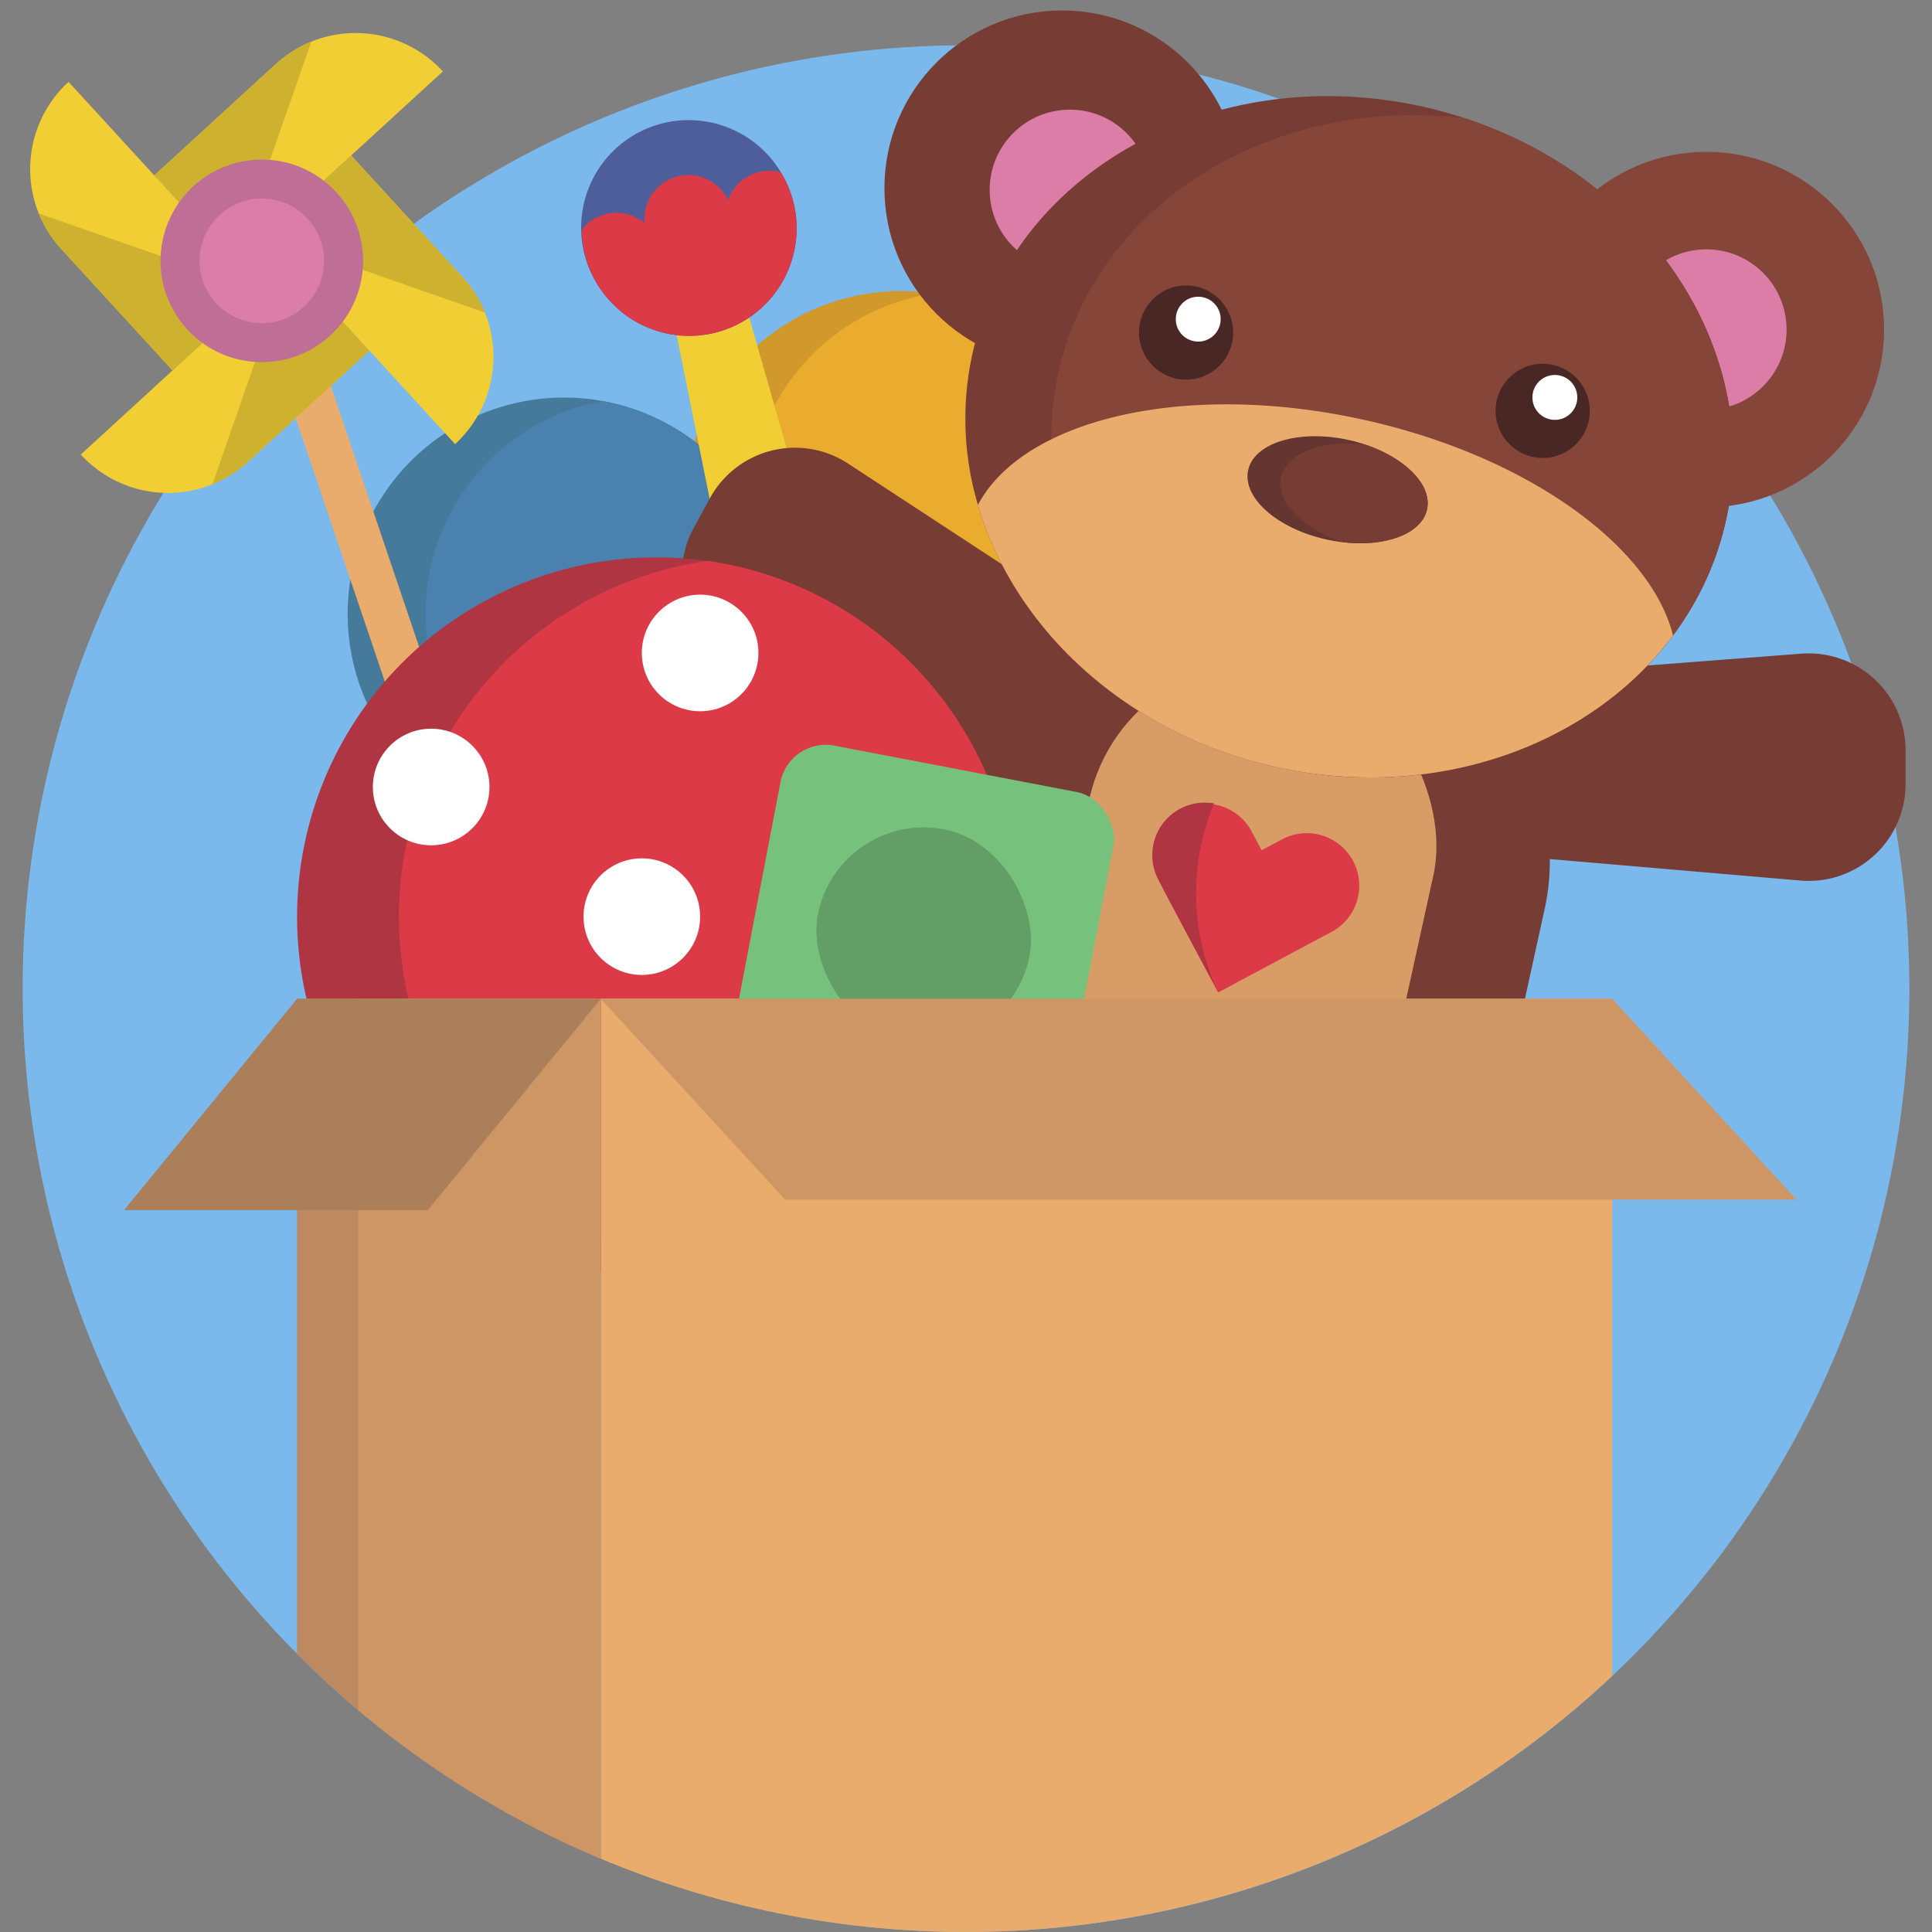
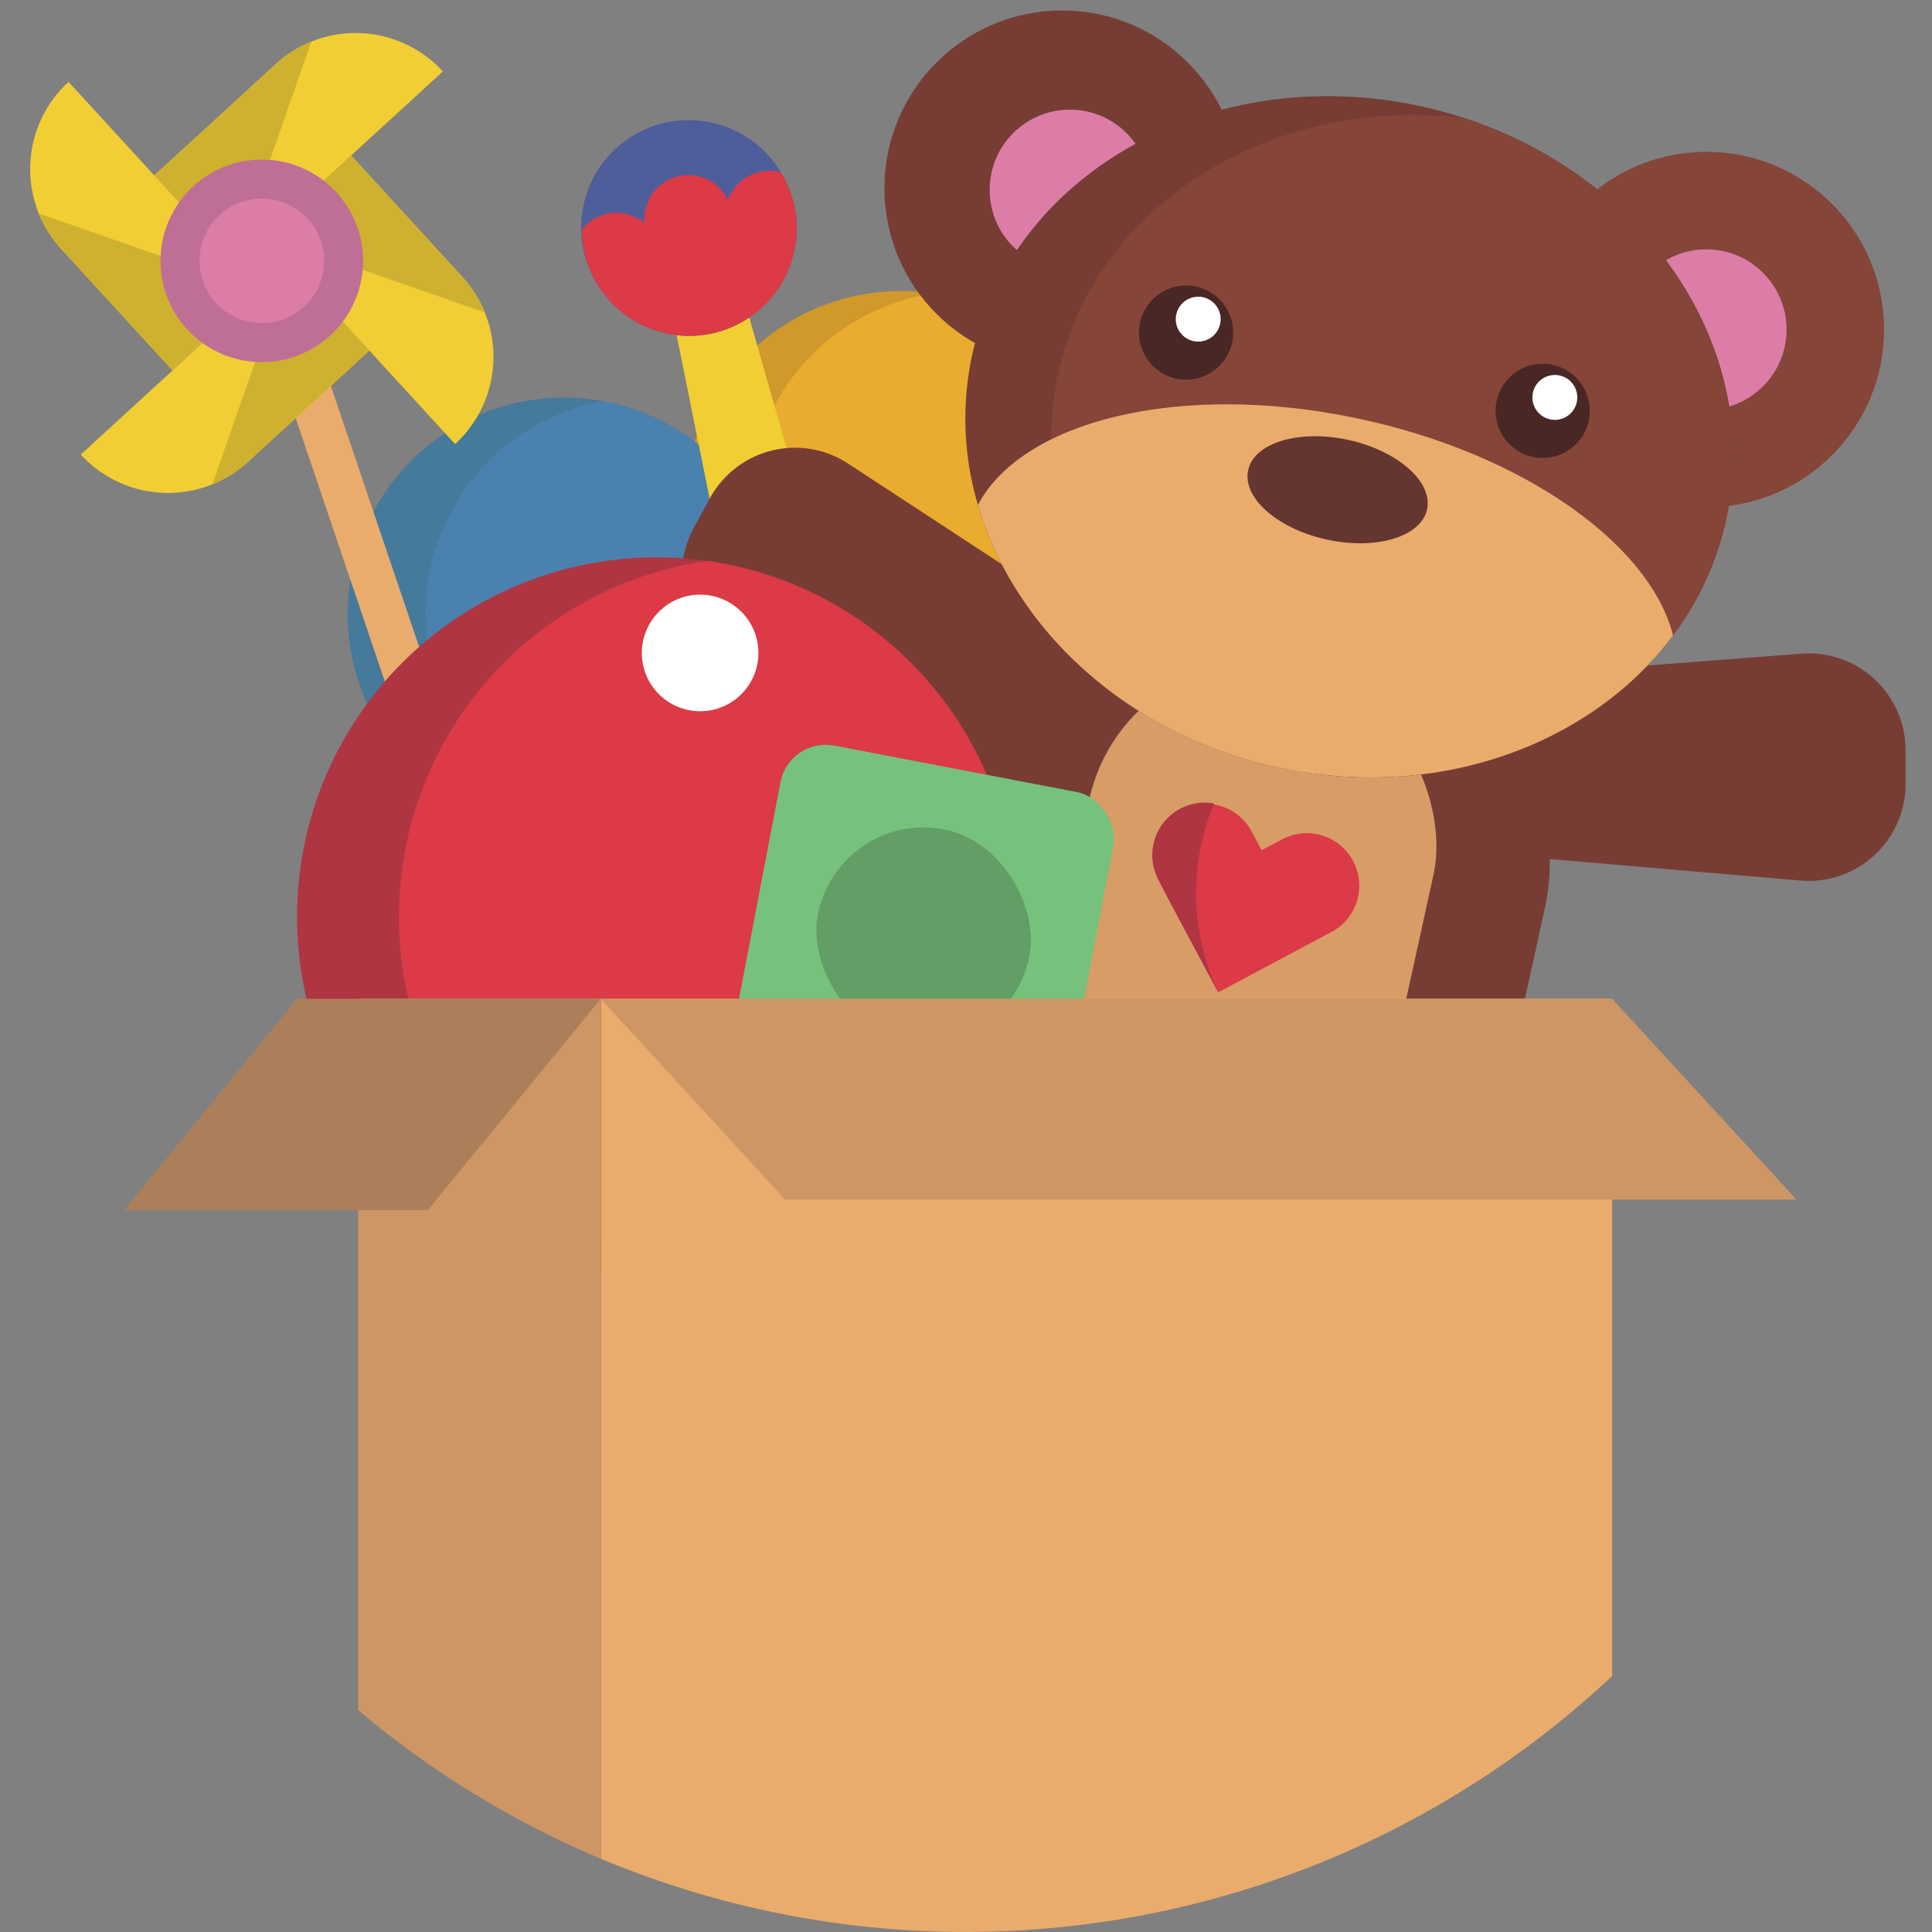
<svg xmlns="http://www.w3.org/2000/svg" viewBox="0 0 512 512">
  <rect x="0" y="0" width="512" height="512" fill="#808080" stroke="none" />
  <defs>
    <style>.cls-1{fill:#7bb9ec;}.cls-2{fill:#d1982b;}.cls-3{fill:#eaac2e;}.cls-4{fill:#467a9a;}.cls-5{fill:#4a81ae;}.cls-6{fill:#eaac6c;}.cls-7{fill:#f1ce34;}.cls-8{fill:#ceb12e;}.cls-9{fill:#bf6f96;}.cls-10{fill:#dc7da7;}.cls-11{fill:#4e5e9b;}.cls-12{fill:#db3a46;}.cls-13{fill:#773d35;}.cls-14{fill:#d89d67;}.cls-15{fill:#854538;}.cls-16{fill:#af3542;}.cls-17{fill:#fff;}.cls-18{fill:#bc8960;}.cls-19{fill:#ce9664;}.cls-20{fill:#ab7f5a;}.cls-21{fill:#653531;}.cls-22{fill:#492724;}.cls-23{fill:#76c27d;}.cls-24{fill:#629e66;}</style>
  </defs>
  <title>Charity</title>
  <g id="BULINE">
-     <circle class="cls-1" cx="256" cy="262" r="250" />
-   </g>
+     </g>
  <g id="Icons">
    <path class="cls-2" d="M296,134.45a57.31,57.31,0,0,1-48.74,56.66,56.31,56.31,0,0,1-8.57.65,57.31,57.31,0,1,1,0-114.62,56.32,56.32,0,0,1,8.57.64A57.33,57.33,0,0,1,296,134.45Z" />
    <path class="cls-3" d="M296,134.45a57.31,57.31,0,0,1-48.74,56.66,57.31,57.31,0,0,1,0-113.33A57.33,57.33,0,0,1,296,134.45Z" />
    <path class="cls-4" d="M206.75,162.66a57.31,57.31,0,1,1-57.31-57.3,56.68,56.68,0,0,1,10.32.93A57.31,57.31,0,0,1,206.75,162.66Z" />
    <path class="cls-5" d="M206.75,162.66a57.32,57.32,0,0,1-47,56.39,57.32,57.32,0,0,1,0-112.76A57.31,57.31,0,0,1,206.75,162.66Z" />
    <rect class="cls-6" x="104.06" y="79.32" width="11.56" height="212.95" transform="translate(-53.75 45) rotate(-18.69)" />
    <path class="cls-7" d="M97.89,92.9,65.71,122.39a31.34,31.34,0,0,1-44.3-1.93L76.7,69.78Z" />
    <path class="cls-8" d="M97.89,92.9,65.71,122.39a31.32,31.32,0,0,1-9.44,6L76.7,69.78Z" />
    <path class="cls-7" d="M40.89,46.48,73.07,17a31.34,31.34,0,0,1,44.3,1.93L62.07,69.59Z" />
    <path class="cls-8" d="M40.89,46.48,73.07,17a31.13,31.13,0,0,1,9.44-6L62.07,69.59Z" />
    <path class="cls-7" d="M93.05,41.21l29.49,32.18a31.37,31.37,0,0,1-1.94,44.3L69.93,62.39Z" />
    <path class="cls-8" d="M93.05,41.21l29.49,32.18a31.1,31.1,0,0,1,6,9.44L69.93,62.39Z" />
    <path class="cls-7" d="M45.73,98.17,16.24,66a31.34,31.34,0,0,1,1.93-44.3L68.85,77Z" />
    <path class="cls-8" d="M45.73,98.17,16.24,66a31.45,31.45,0,0,1-6-9.44L68.85,77Z" />
    <circle class="cls-9" cx="69.38" cy="69.13" r="26.84" />
    <circle class="cls-10" cx="69.38" cy="69.13" r="16.5" />
    <path class="cls-7" d="M207.4,162.31h0a12.51,12.51,0,0,1-15.21-9.68l-14.32-71,18.67-4.54,19.92,69.67A12.51,12.51,0,0,1,207.4,162.31Z" />
    <path class="cls-11" d="M210.72,65.29c-.07.43-.15.85-.25,1.28a28.47,28.47,0,0,1-49,13c-.56-.61-1.08-1.25-1.59-1.91a28.5,28.5,0,1,1,47.06-32h0a28.62,28.62,0,0,1,3.38,8.15A28.3,28.3,0,0,1,210.72,65.29Z" />
    <path class="cls-12" d="M210.31,53.8a28.62,28.62,0,0,0-3.38-8.15h0a11.67,11.67,0,0,0-14,7.36h0a11.66,11.66,0,0,0-22.13,6.08h0a11.65,11.65,0,0,0-16.65,1.82,28.82,28.82,0,0,0,5.73,16.76c.51.66,1,1.3,1.59,1.91a28.48,28.48,0,0,0,49-13c.1-.43.18-.85.25-1.28A28.3,28.3,0,0,0,210.31,53.8Z" />
    <path class="cls-13" d="M477.07,233.35l-81.58-7,.22-46.84,81.64-6.28A25.67,25.67,0,0,1,505,198.92l0,9A25.68,25.68,0,0,1,477.07,233.35Z" />
    <path class="cls-13" d="M224.74,122.84l68.5,44.86-22.39,41.15L196,175.69a25.7,25.7,0,0,1-12.16-35.77l4.28-7.86A25.69,25.69,0,0,1,224.74,122.84Z" />
    <rect class="cls-13" x="250.61" y="145.97" width="154.8" height="208.92" rx="77.4" transform="translate(61.32 -64.5) rotate(12.38)" />
    <rect class="cls-14" x="284.08" y="174.81" width="93.38" height="126.04" rx="46.69" transform="translate(58.68 -65.39) rotate(12.38)" />
    <circle class="cls-15" cx="452.2" cy="87.34" r="47.1" />
    <circle class="cls-13" cx="281.48" cy="49.87" r="47.1" />
    <path class="cls-16" d="M269.23,242.92a95.27,95.27,0,0,1-81.75,94.29,94,94,0,0,1-13.51,1,95.25,95.25,0,1,1,95.26-95.25Z" />
    <path class="cls-12" d="M269.23,242.92a95.27,95.27,0,0,1-81.75,94.29,95.25,95.25,0,0,1,0-188.58A95.27,95.27,0,0,1,269.23,242.92Z" />
    <circle class="cls-17" cx="185.54" cy="173.04" r="15.45" />
-     <circle class="cls-17" cx="114.26" cy="208.56" r="15.45" />
    <circle class="cls-17" cx="137.81" cy="297.01" r="15.45" />
    <circle class="cls-17" cx="223.25" cy="294.29" r="15.45" />
    <circle class="cls-17" cx="238.7" cy="217.21" r="15.45" />
-     <circle class="cls-17" cx="170.09" cy="242.92" r="15.45" />
    <path class="cls-6" d="M427.24,264.69V444.15a250.32,250.32,0,0,1-268,48.43V264.69Z" />
-     <path class="cls-18" d="M159.21,264.69V492.58A250,250,0,0,1,94.92,453.2q-8.42-7.11-16.2-14.92V264.69Z" />
    <path class="cls-19" d="M159.21,264.69V492.58A250,250,0,0,1,94.92,453.2V264.69Z" />
    <polygon class="cls-20" points="113.38 320.69 32.89 320.69 78.72 264.69 159.21 264.69 113.38 320.69" />
    <circle class="cls-10" cx="283.53" cy="50.32" r="21.26" />
    <circle class="cls-10" cx="452.2" cy="87.34" r="21.26" />
    <path class="cls-13" d="M457.45,137.68a79.43,79.43,0,0,1-14.08,30.71c-19.77,26.52-55.51,41.32-93.51,36.85a114.41,114.41,0,0,1-11.52-1.93c-39.7-8.71-69.54-36.55-79.18-69.51a80.11,80.11,0,0,1-1.47-40C268.3,45.47,321.62,16.09,376.78,28.2A112.88,112.88,0,0,1,388,31.28C436.76,47.16,467.32,92.7,457.45,137.68Z" />
    <path class="cls-15" d="M457.45,137.68c-9.87,45-56.7,73.54-107.59,67.56-48.7-15.88-79.26-61.42-69.39-106.4S337.17,25.3,388,31.28C436.76,47.16,467.32,92.7,457.45,137.68Z" />
    <path class="cls-6" d="M443.37,168.39c-19.77,26.52-55.51,41.32-93.51,36.85a114.41,114.41,0,0,1-11.52-1.93c-39.7-8.71-69.54-36.55-79.18-69.51,12.11-22.81,55.06-32.91,102-22.61C404.43,120.69,437.36,144.52,443.37,168.39Z" />
    <path class="cls-21" d="M378.18,135c-1.41,6.44-10.92,10-22.2,8.71a39.55,39.55,0,0,1-4.4-.73c-13.08-2.87-22.4-11.1-20.8-18.39s13.51-10.85,26.59-8a39.14,39.14,0,0,1,4.3,1.18C372.45,121.36,379.6,128.57,378.18,135Z" />
-     <path class="cls-13" d="M378.18,135c-1.41,6.44-10.92,10-22.2,8.71-10.76-3.55-17.9-10.76-16.49-17.2s10.93-10,22.18-8.72C372.45,121.36,379.6,128.57,378.18,135Z" />
    <circle class="cls-22" cx="314.33" cy="88.13" r="12.48" />
    <circle class="cls-17" cx="317.54" cy="84.58" r="5.95" />
    <circle class="cls-22" cx="408.83" cy="108.88" r="12.48" />
    <circle class="cls-17" cx="412.05" cy="105.32" r="5.95" />
    <path class="cls-12" d="M352.64,247.08,322.83,263l-13.08-24.56L307,233.14a13.91,13.91,0,0,1,24.55-13.07l2.79,5.25,5.25-2.79a13.91,13.91,0,1,1,13.08,24.55Z" />
    <path class="cls-16" d="M322.83,263l-13.08-24.56L307,233.14a13.9,13.9,0,0,1,14.73-20.22A61.85,61.85,0,0,0,322.83,263Z" />
    <rect class="cls-23" x="199.89" y="202.94" width="89.81" height="89.81" rx="12.19" transform="translate(50.97 -41.61) rotate(10.84)" />
    <rect class="cls-24" x="216.22" y="219.27" width="57.15" height="57.15" rx="28.57" transform="translate(50.97 -41.61) rotate(10.84)" />
    <polygon class="cls-19" points="476.09 317.91 208.06 317.91 159.21 264.69 427.24 264.69 476.09 317.91" />
  </g>
</svg>